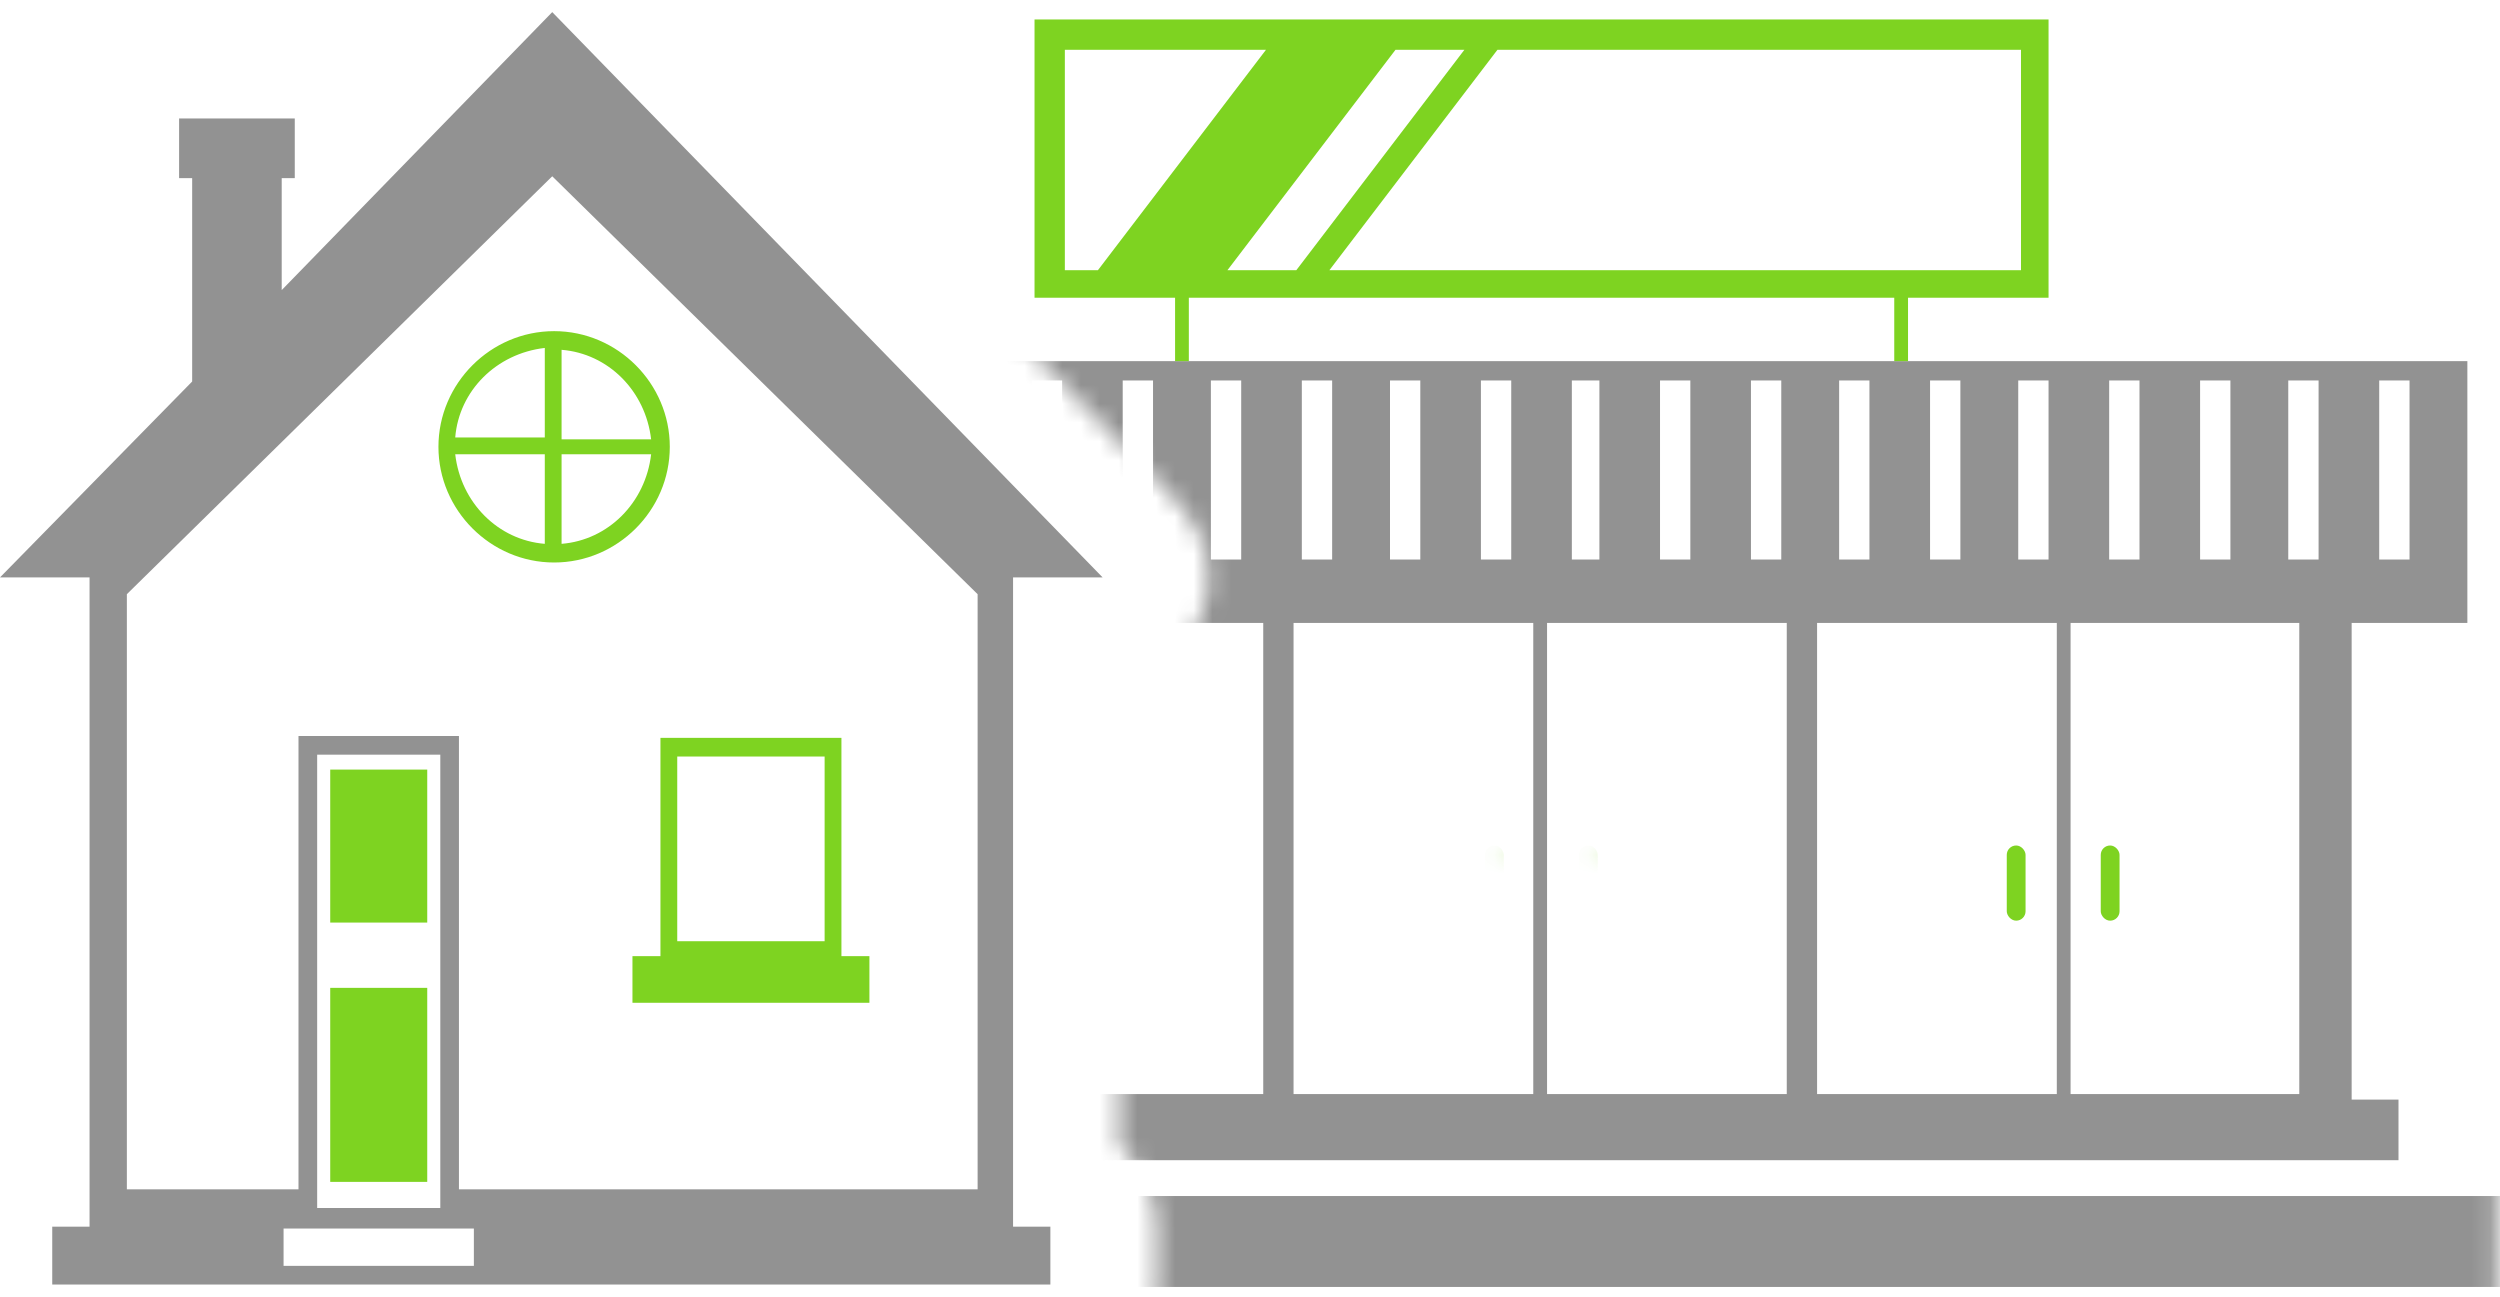
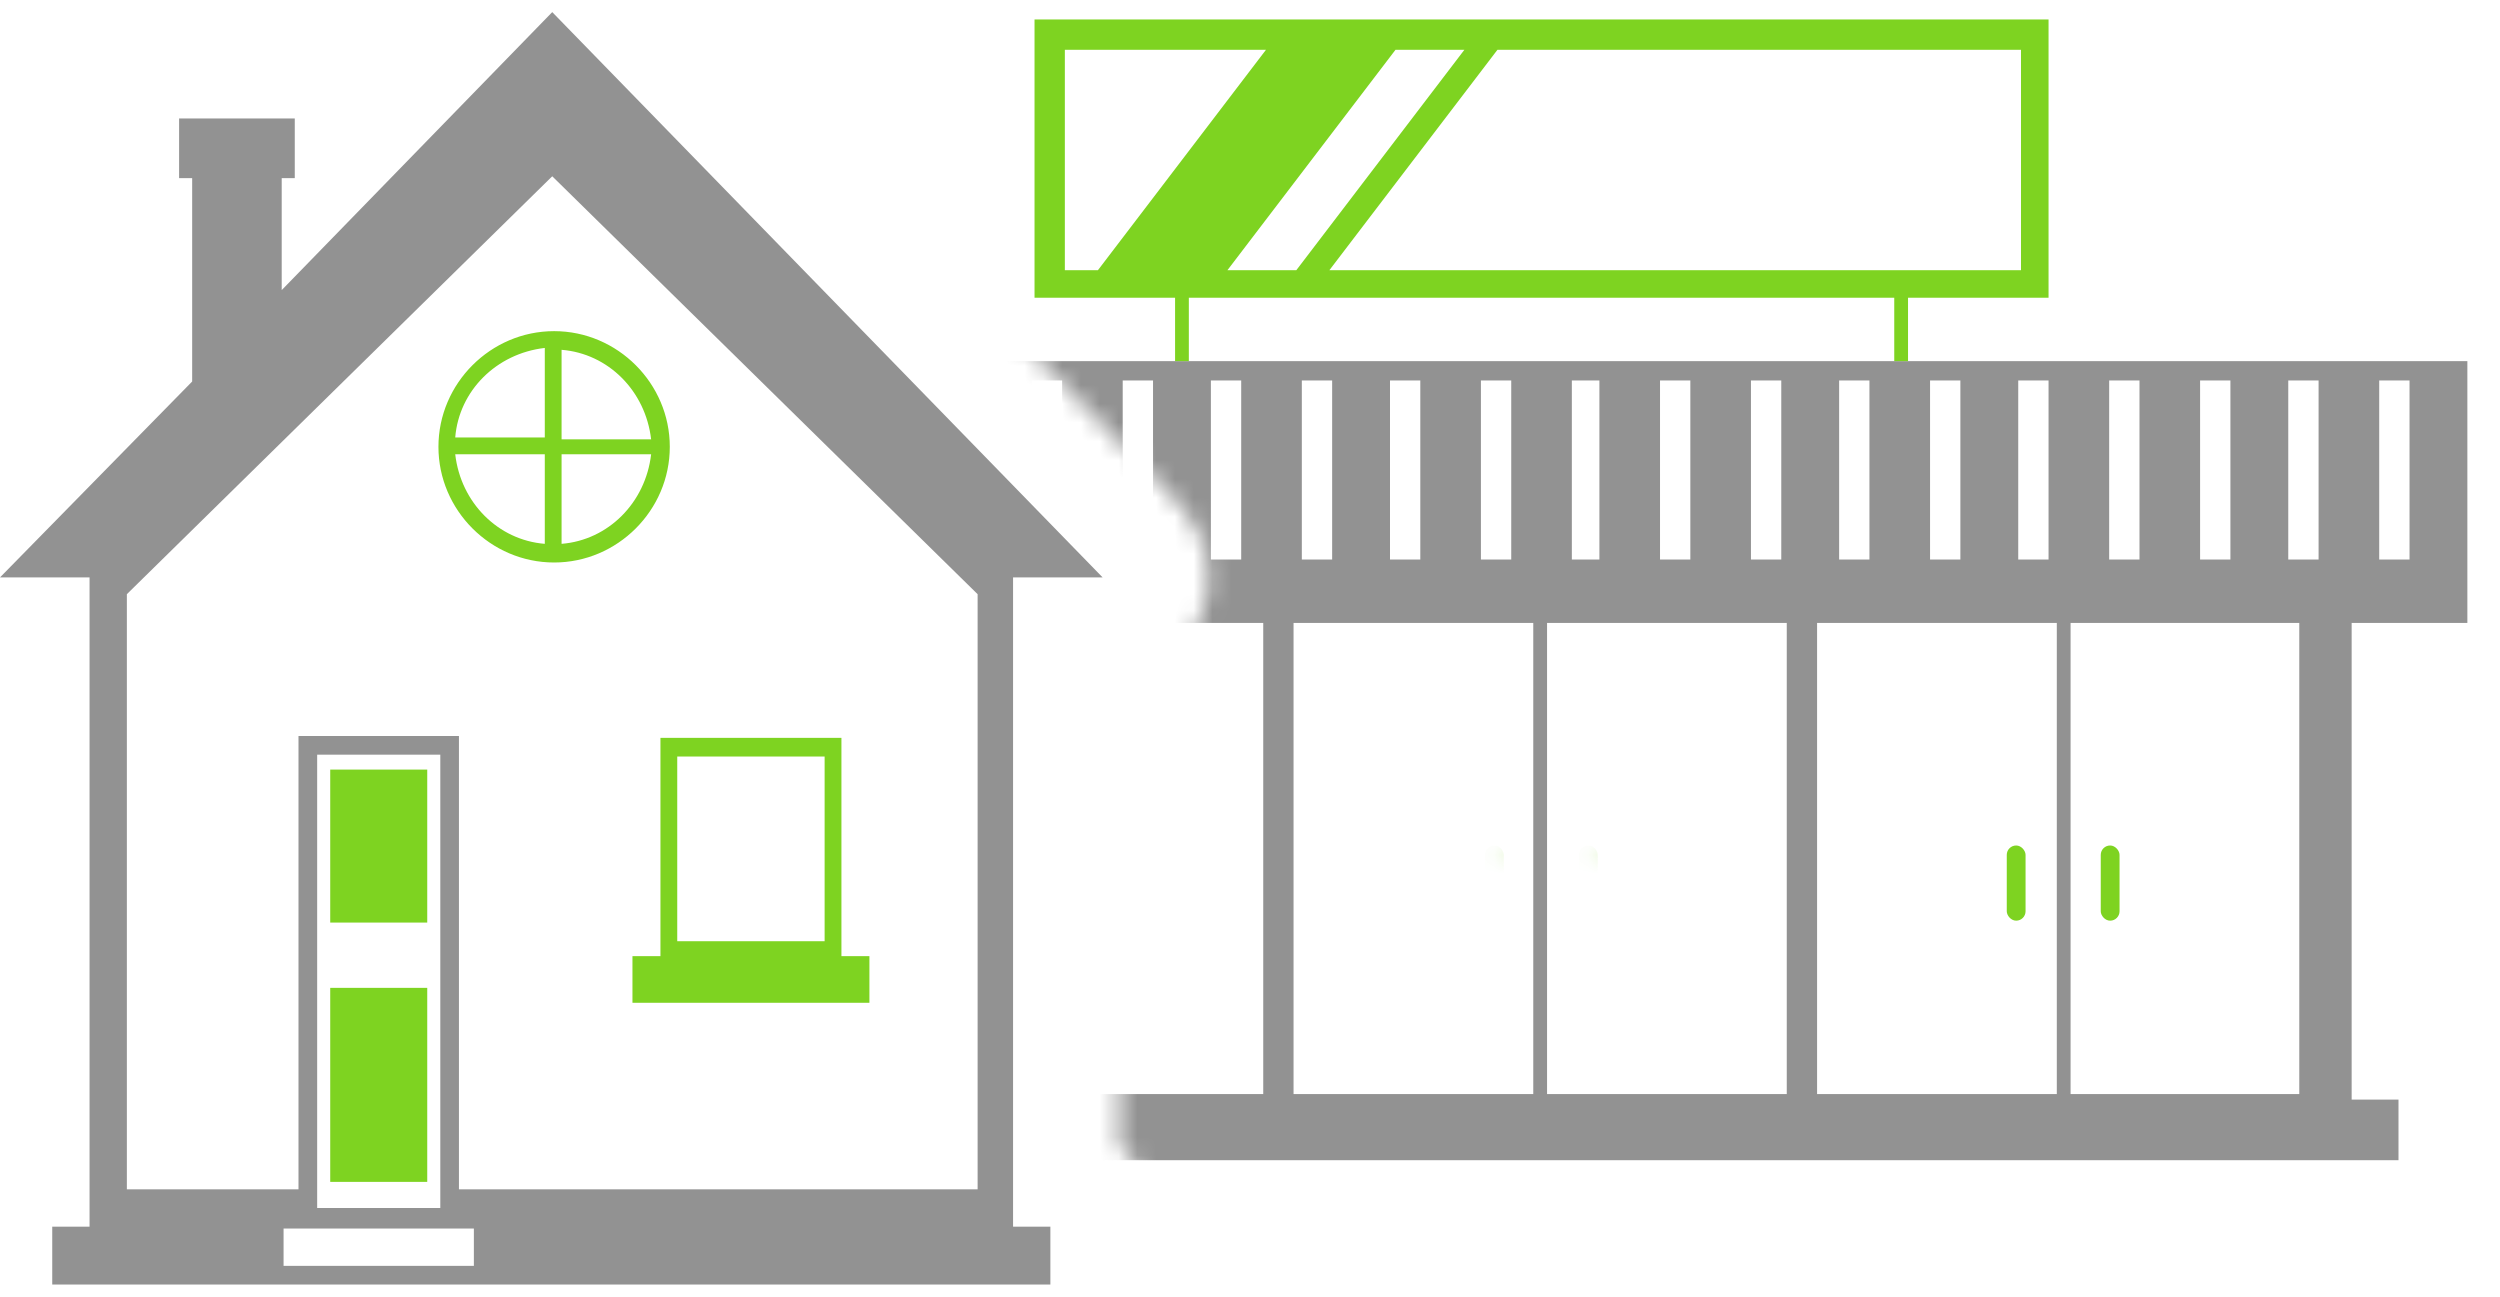
<svg xmlns="http://www.w3.org/2000/svg" xmlns:xlink="http://www.w3.org/1999/xlink" width="133px" height="69px" viewBox="0 0 133 69" version="1.1">
  <title>Page 1</title>
  <desc>Created with Sketch.</desc>
  <defs>
    <path d="M0.379,0.02 C1.902,0.02 3.36,0.636 4.423,1.727 L33.703,31.801 C35.286,33.428 35.742,35.842 34.859,37.933 C34.093,39.749 32.446,41.013 30.539,41.313 L30.539,65.981 C31.754,67.016 32.525,68.557 32.525,70.279 L32.525,73.356 C32.525,76.473 29.998,79 26.881,79 L103.853,79 L103.853,0.02 L0.379,0.02 Z" id="path-1" />
  </defs>
  <g id="Symbols" stroke="none" stroke-width="1" fill="none" fill-rule="evenodd">
    <g id="icons/lot10">
      <g id="Page-1" transform="translate(0, -6)">
        <polygon id="Fill-1" fill="#7ED321" points="17.568 55.081 22.729 55.081 22.729 46.942 17.568 46.942" />
        <path d="M36.029,56.073 L43.87,56.073 L43.87,46.247 L36.029,46.247 L36.029,56.073 Z M44.764,45.254 L35.136,45.254 L35.136,56.867 L33.647,56.867 L33.647,59.348 L46.253,59.348 L46.253,56.867 L44.764,56.867 L44.764,45.254 Z" id="Fill-2" fill="#7ED321" />
        <polygon id="Fill-3" fill="#7ED321" points="17.568 68.876 22.729 68.876 22.729 58.554 17.568 58.554" />
        <g id="Group-8" transform="translate(0, 5.98)">
          <path d="M29.876,28.952 L29.876,24.188 L34.64,24.188 C34.342,26.768 32.357,28.753 29.876,28.952 Z M29.876,18.63 C32.357,18.828 34.342,20.813 34.64,23.394 L29.876,23.394 L29.876,18.63 Z M28.983,23.294 L24.218,23.294 C24.417,20.813 26.402,18.828 28.983,18.53 L28.983,23.294 Z M28.983,28.952 C26.501,28.753 24.516,26.768 24.218,24.188 L28.983,24.188 L28.983,28.952 Z M35.633,23.791 C35.633,20.416 32.854,17.637 29.479,17.637 C26.104,17.637 23.325,20.416 23.325,23.791 C23.325,27.165 26.104,29.945 29.479,29.945 C32.854,29.945 35.633,27.165 35.633,23.791 Z" id="Fill-4" fill="#7ED321" />
          <path d="M53.895,30.738 L58.659,30.738 L29.379,0.664 L14.987,15.453 L14.987,9.497 L15.682,9.497 L15.682,6.321 L9.528,6.321 L9.528,9.497 L10.223,9.497 L10.223,20.316 L0,30.738 L4.764,30.738 L4.764,65.279 L2.779,65.279 L2.779,68.356 L13.995,68.356 L26.104,68.356 L55.88,68.356 L55.88,65.279 L53.895,65.279 L53.895,30.738 Z M24.416,63.294 L24.416,39.175 L15.88,39.175 L15.88,63.294 L6.749,63.294 L6.749,31.631 L29.379,9.398 L52.009,31.631 L52.009,63.294 L24.416,63.294 Z M16.873,64.286 L23.424,64.286 L23.424,40.167 L16.873,40.167 L16.873,64.286 Z M25.21,67.363 L15.086,67.363 L15.086,65.378 L25.21,65.378 C25.21,65.378 25.21,67.363 25.21,67.363 Z" id="Fill-6" fill="#929292" />
        </g>
        <g id="Group-19" transform="translate(29, 0.98)">
          <mask id="mask-2" fill="white">
            <use xlink:href="#path-1" />
          </mask>
          <g id="Clip-10" />
-           <polygon id="Fill-9" fill="#929292" mask="url(#mask-2)" points="-0.056 73.486 106.076 73.486 106.076 68.649 -0.056 68.649" />
          <path d="M11.525,34.787 L13.138,34.787 L13.138,25.259 L11.525,25.259 L11.525,34.787 Z M16.362,34.787 L17.975,34.787 L17.975,25.259 L16.362,25.259 L16.362,34.787 Z M21.2,34.787 L22.813,34.787 L22.813,25.259 L21.2,25.259 L21.2,34.787 Z M12.551,63.226 L24.718,63.226 L24.718,38.159 L12.551,38.159 L12.551,63.226 Z M25.451,38.159 L38.204,38.159 L38.204,63.226 L25.451,63.226 C25.451,63.226 25.451,38.159 25.451,38.159 Z M25.891,34.787 L27.504,34.787 L27.504,25.259 L25.891,25.259 L25.891,34.787 Z M30.728,34.787 L32.341,34.787 L32.341,25.259 L30.728,25.259 L30.728,34.787 Z M35.419,34.787 L37.032,34.787 L37.032,25.259 L35.419,25.259 L35.419,34.787 Z M39.817,63.226 L52.57,63.226 L52.57,38.159 L39.817,38.159 L39.817,63.226 Z M40.257,34.787 L41.87,34.787 L41.87,25.259 L40.257,25.259 L40.257,34.787 Z M44.948,34.787 L46.56,34.787 L46.56,25.259 L44.948,25.259 L44.948,34.787 Z M49.785,34.787 L51.398,34.787 L51.398,25.259 L49.785,25.259 L49.785,34.787 Z M53.303,63.226 L66.056,63.226 L66.056,38.159 L53.303,38.159 L53.303,63.226 Z M54.622,34.787 L56.088,34.787 L56.088,25.259 L54.622,25.259 L54.622,34.787 Z M59.313,34.787 L60.926,34.787 L60.926,25.259 L59.313,25.259 L59.313,34.787 Z M64.151,34.787 L65.764,34.787 L65.764,25.259 L64.151,25.259 L64.151,34.787 Z M67.669,63.226 L80.422,63.226 L80.422,38.159 L67.669,38.159 L67.669,63.226 Z M68.842,34.787 L70.454,34.787 L70.454,25.259 L68.842,25.259 L68.842,34.787 Z M73.679,34.787 L75.292,34.787 L75.292,25.259 L73.679,25.259 L73.679,34.787 Z M78.37,34.787 L79.983,34.787 L79.983,25.259 L78.37,25.259 L78.37,34.787 Z M81.155,38.159 L93.322,38.159 L93.322,63.226 L81.155,63.226 C81.155,63.226 81.155,38.159 81.155,38.159 Z M83.208,34.787 L84.821,34.787 L84.821,25.259 L83.208,25.259 L83.208,34.787 Z M88.045,34.787 L89.658,34.787 L89.658,25.259 L88.045,25.259 L88.045,34.787 Z M92.736,34.787 L94.349,34.787 L94.349,25.259 L92.736,25.259 L92.736,34.787 Z M6.834,34.787 L8.446,34.787 L8.446,25.259 L6.834,25.259 L6.834,34.787 Z M97.574,34.787 L99.187,34.787 L99.187,25.259 L97.574,25.259 L97.574,34.787 Z M9.912,63.519 L4.342,63.519 L4.342,66.744 L98.6,66.744 L98.6,63.519 L96.108,63.519 L96.108,38.159 L102.264,38.159 L102.264,24.232 L3.756,24.232 L3.756,38.012 L9.912,38.012 L9.912,63.519 Z" id="Fill-11" fill="#929292" mask="url(#mask-2)" />
          <path d="M29.409,19.395 L27.65,19.395 L27.65,7.668 L38.351,7.668 L29.409,19.395 Z M48.906,7.668 L39.964,19.395 L36.299,19.395 L45.241,7.668 L48.906,7.668 Z M78.517,7.668 L78.517,19.395 L41.723,19.395 L50.665,7.668 L78.517,7.668 Z M33.514,24.232 L34.246,24.232 L34.246,20.861 L71.774,20.861 L71.774,24.232 L72.507,24.232 L72.507,20.861 L79.983,20.861 L79.983,6.055 L26.037,6.055 L26.037,20.861 L33.514,20.861 L33.514,24.232 Z" id="Fill-12" fill="#7ED321" mask="url(#mask-2)" />
          <polyline id="Stroke-13" stroke="#7ED321" stroke-width="0.5" stroke-linecap="round" stroke-linejoin="round" mask="url(#mask-2)" points="23.148 51.734 22.501 51.734 22.501 54.34 23.148 54.34" />
          <polyline id="Stroke-14" stroke="#7ED321" stroke-width="0.5" stroke-linecap="round" stroke-linejoin="round" mask="url(#mask-2)" points="27.005 51.734 27.652 51.734 27.652 54.34 27.005 54.34" />
          <rect id="Rectangle" fill="#7ED321" mask="url(#mask-2)" x="50" y="50" width="1" height="4" rx="0.5" />
          <rect id="Rectangle-Copy" fill="#7ED321" mask="url(#mask-2)" x="55" y="50" width="1" height="4" rx="0.5" />
          <g id="Group" mask="url(#mask-2)" fill="#7ED321">
            <g transform="translate(77.76, 50)">
              <rect id="Rectangle" x="0" y="0" width="1" height="4" rx="0.5" />
              <rect id="Rectangle-Copy" x="5" y="0" width="1" height="4" rx="0.5" />
            </g>
          </g>
        </g>
      </g>
    </g>
  </g>
</svg>